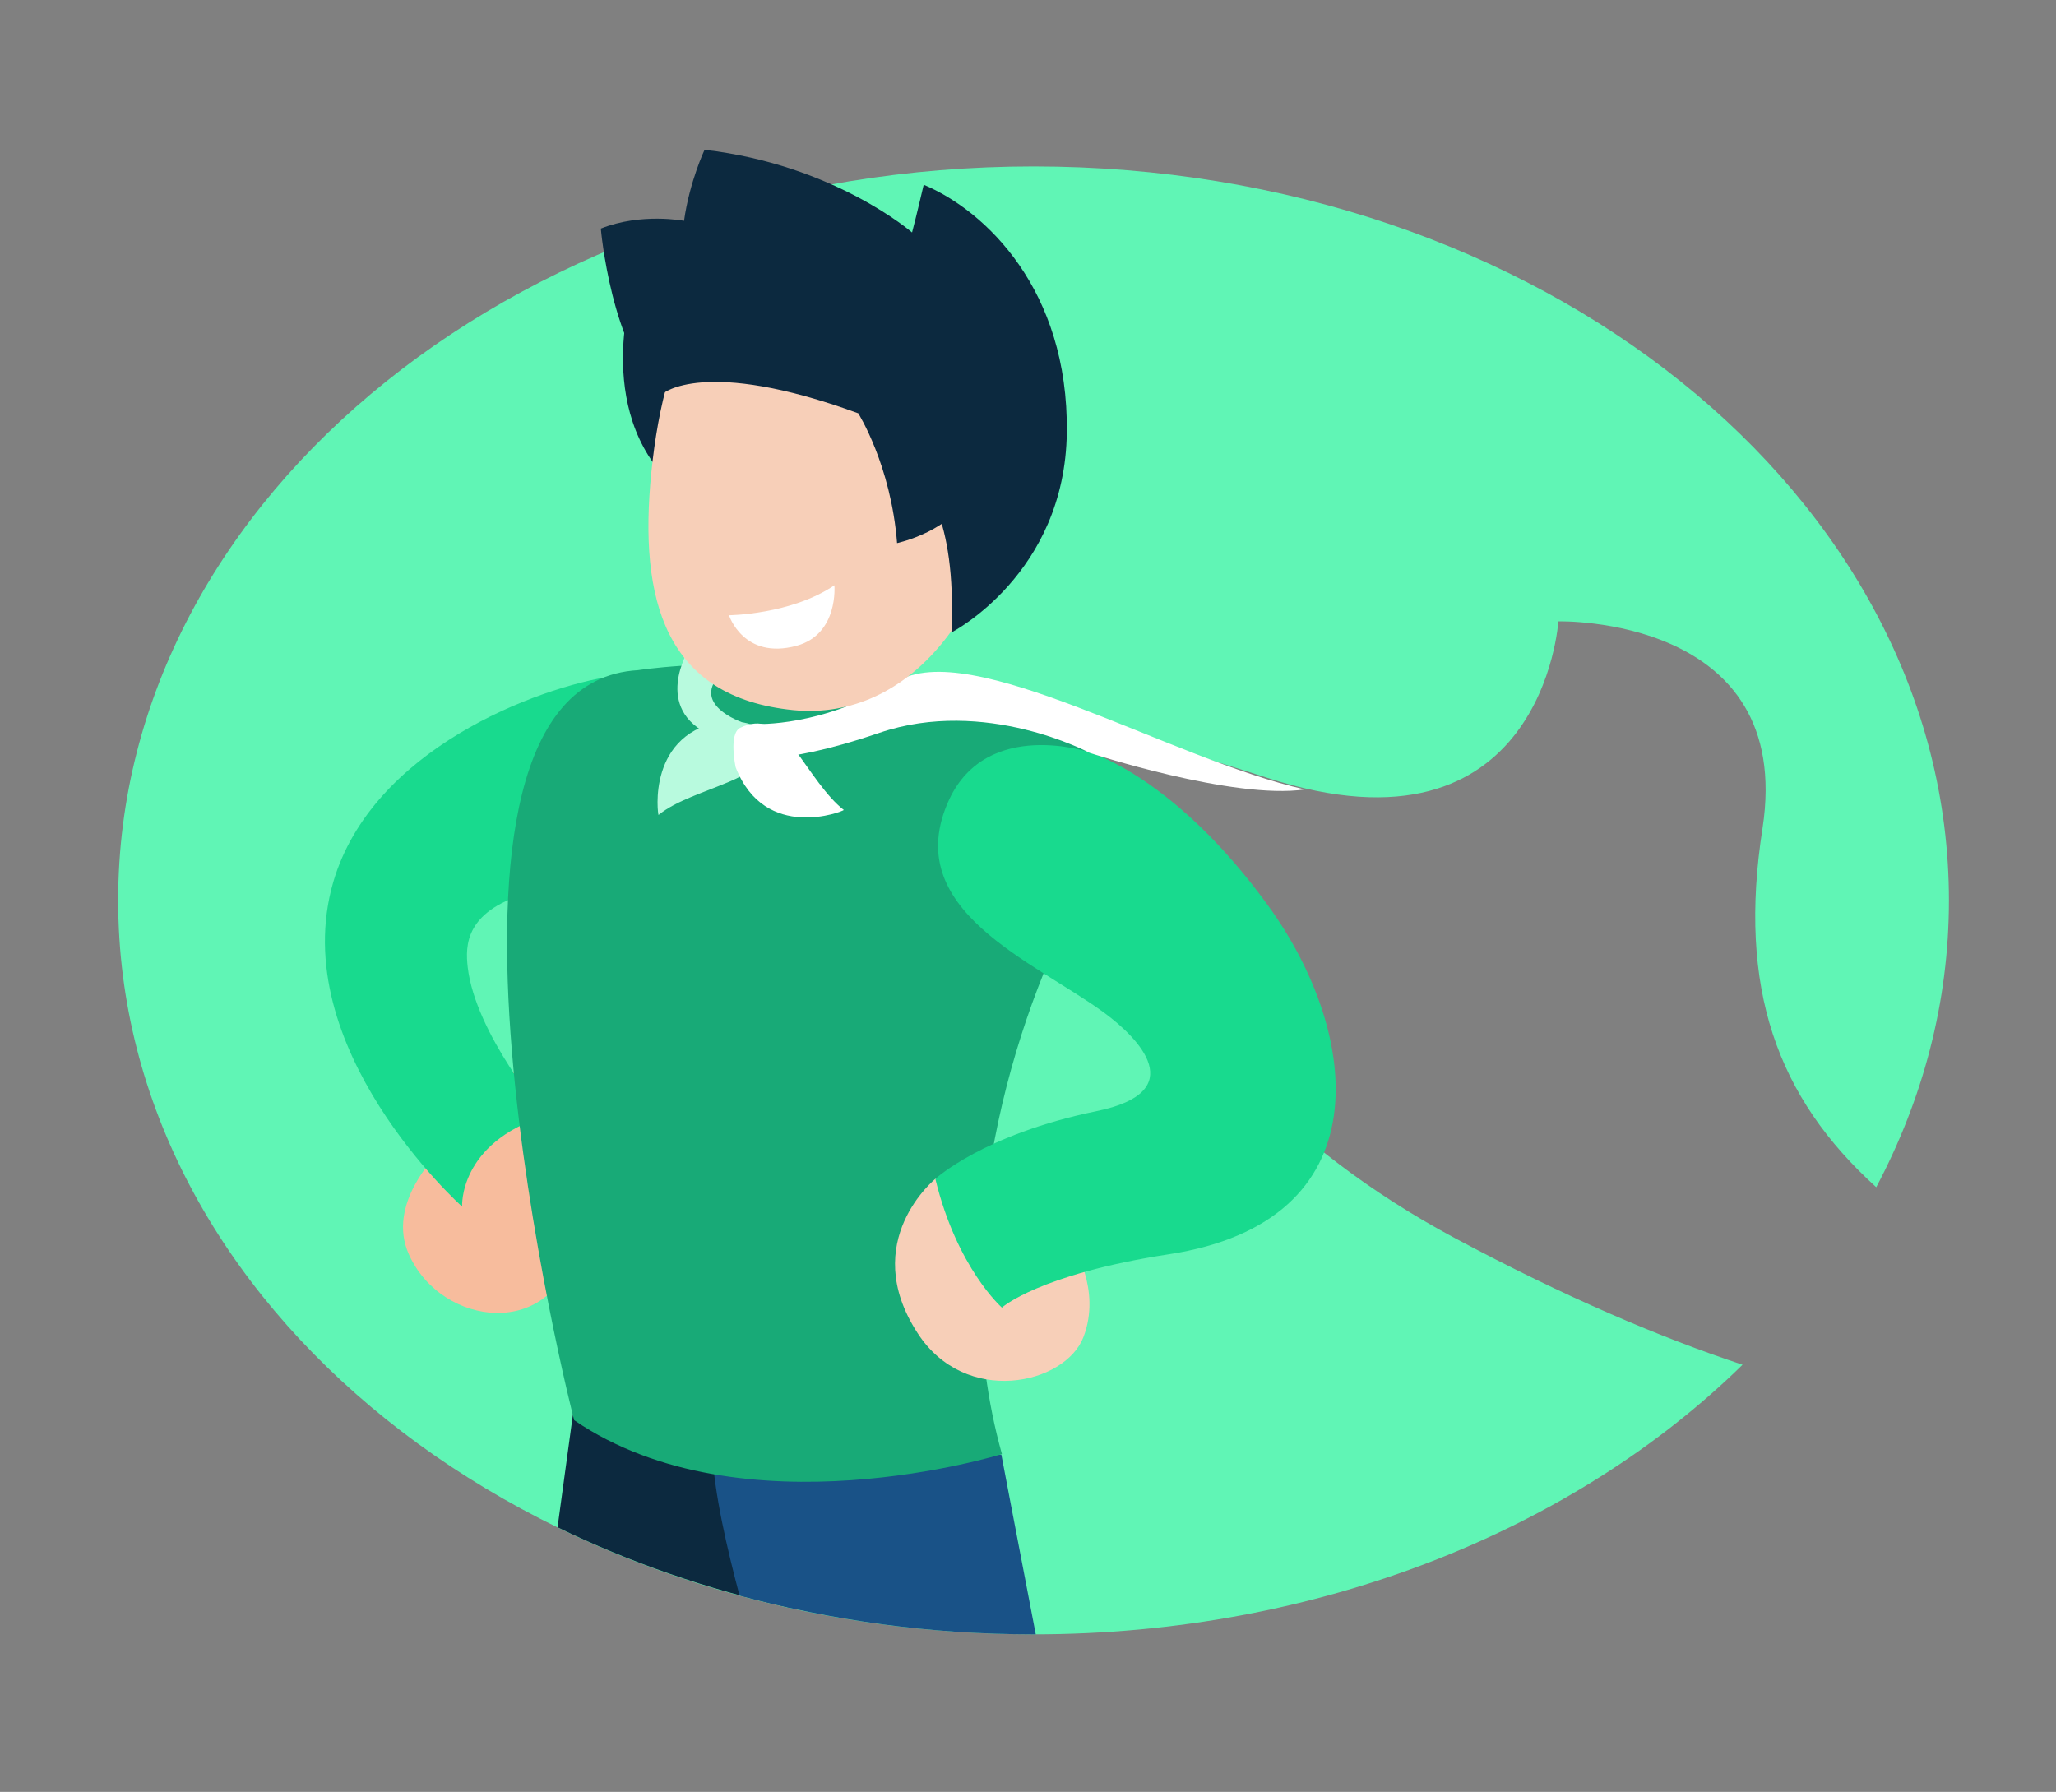
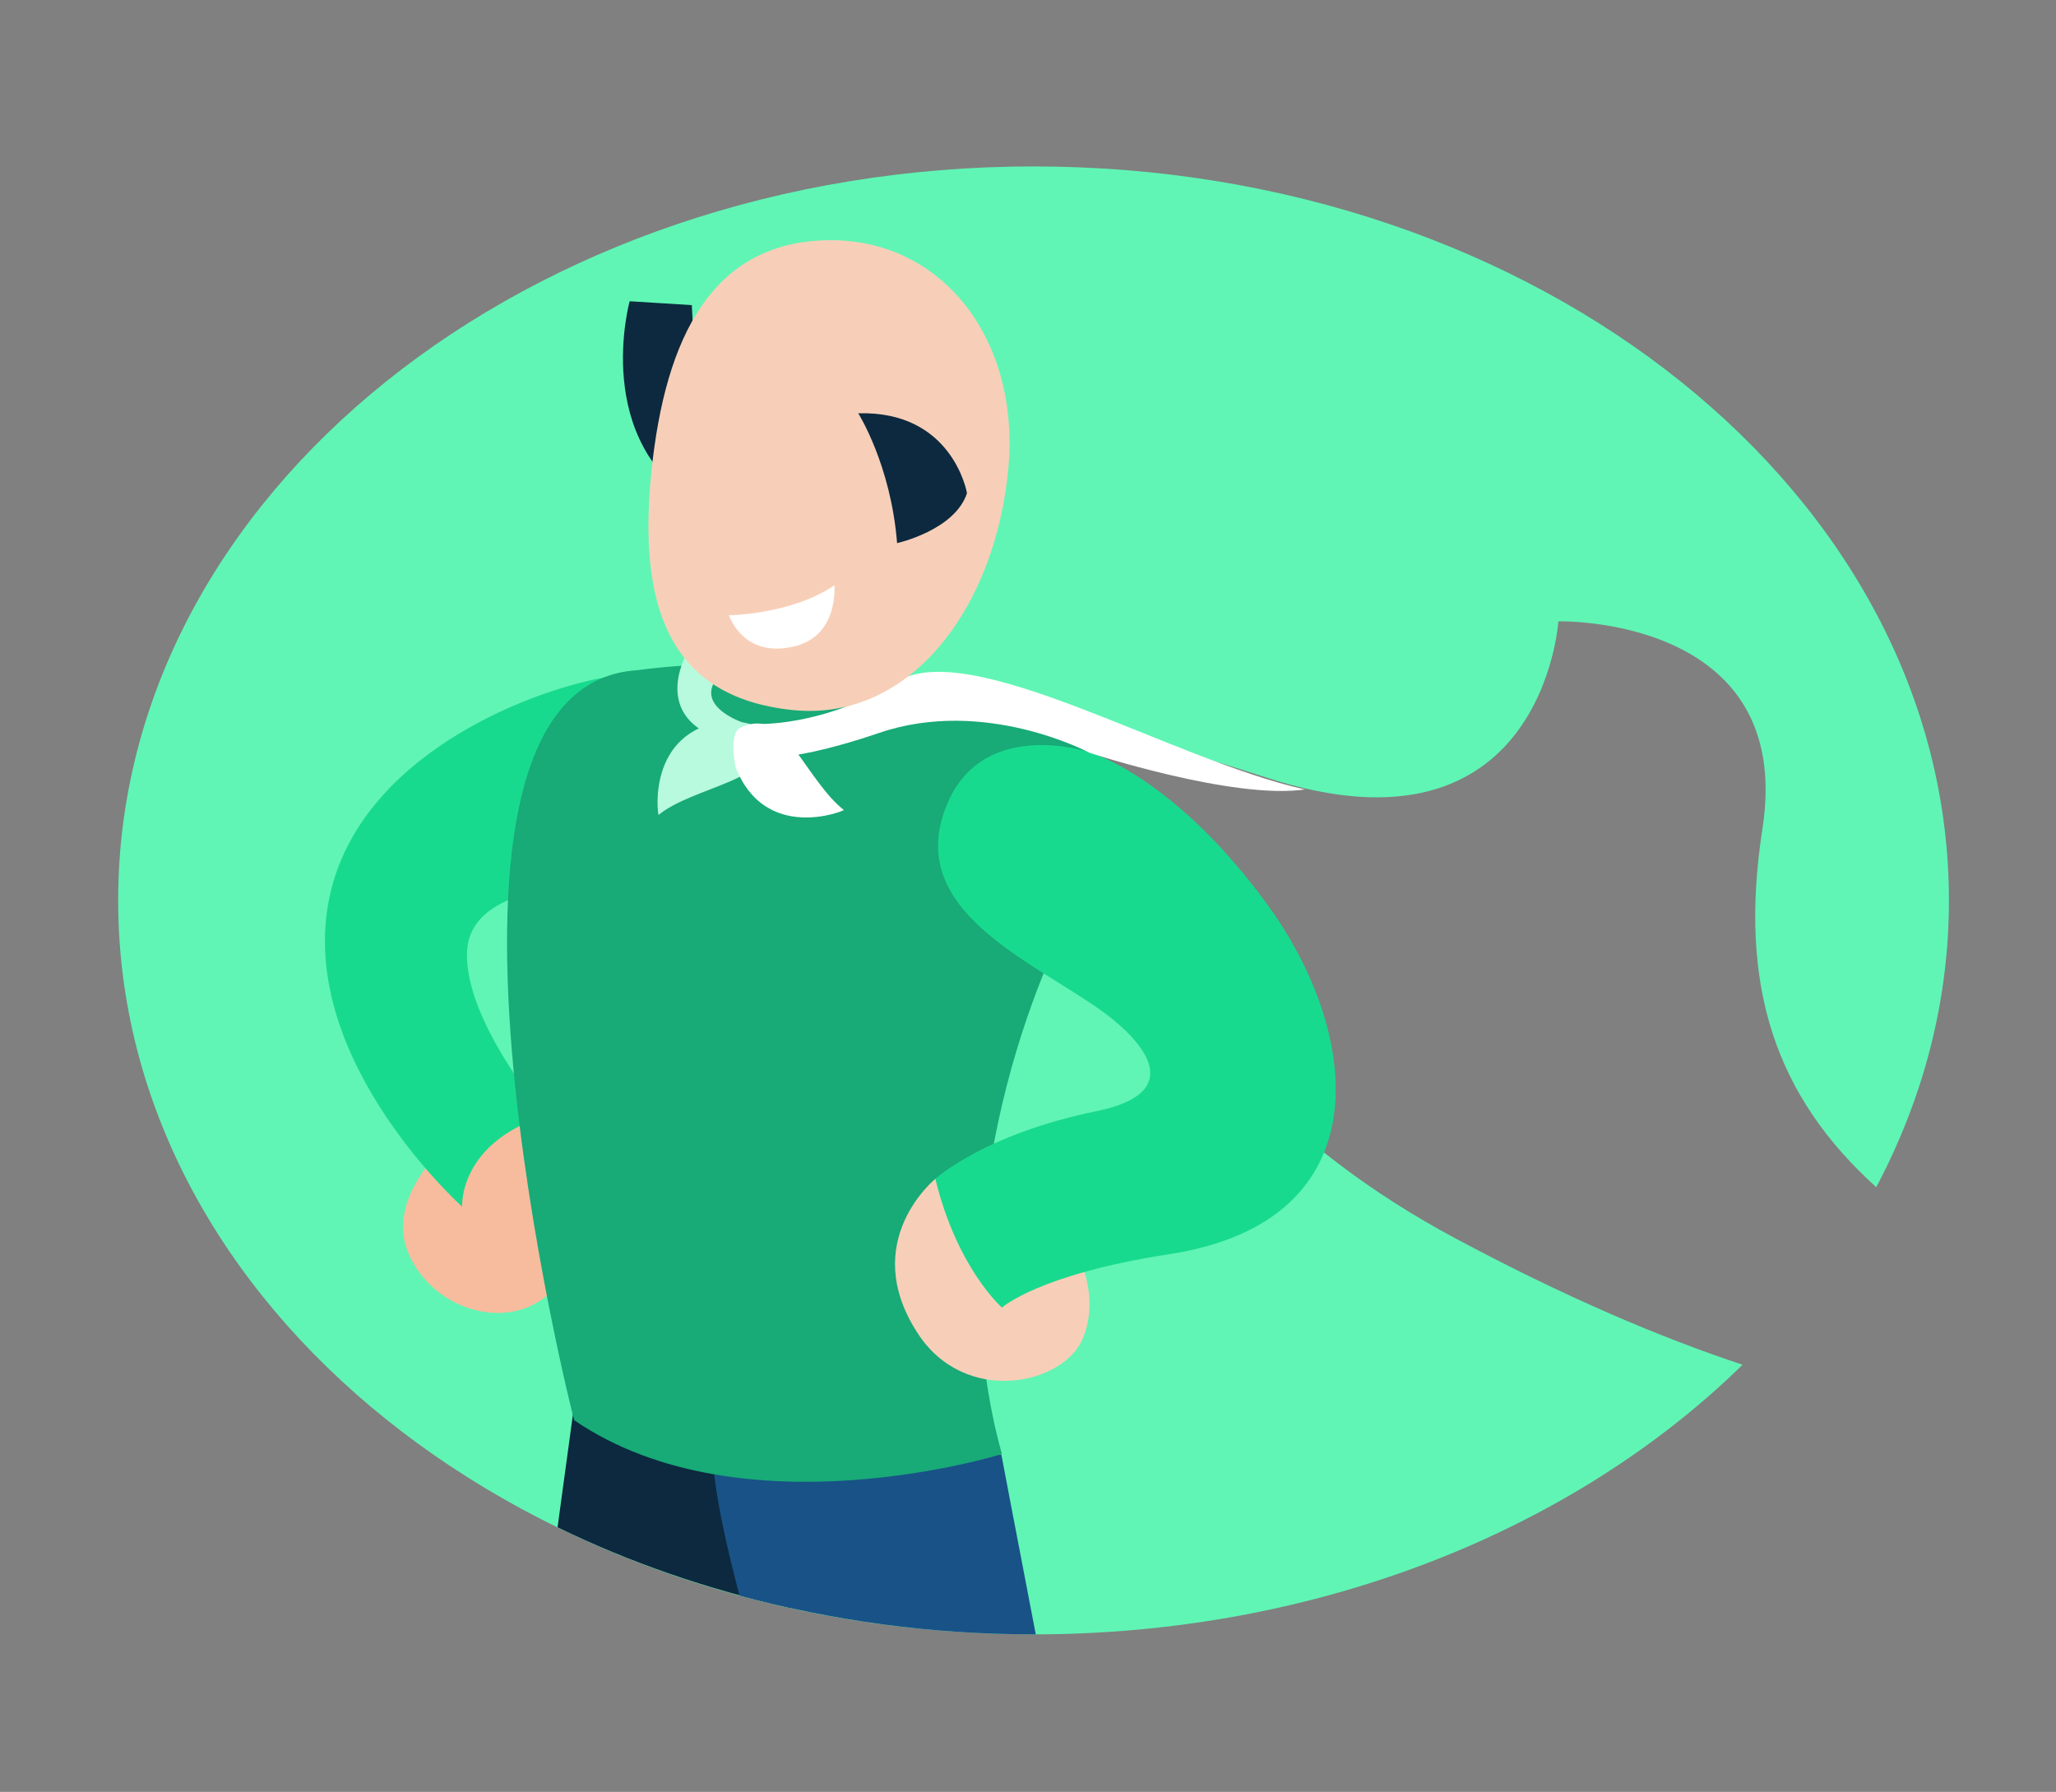
<svg xmlns="http://www.w3.org/2000/svg" version="1.1" id="Layer_1" x="0px" y="0px" viewBox="0 0 370.6 323" style="enable-background:new 0 0 370.6 323;" xml:space="preserve">
  <rect x="0" y="0" width="370.6" height="323" fill="#808080" stroke="none" />
  <style type="text/css">
	.st0{fill:#60F5B5;}
	.st1{fill:#F7BC9D;}
	.st2{fill:#18DA8E;}
	.st3{fill:#0C293F;}
	.st4{fill:#195287;}
	.st5{fill:#18AA77;}
	.st6{fill:#F7CFB8;}
	.st7{fill:#B8FADE;}
	.st8{fill:#FFFFFF;}
</style>
  <g>
    <g>
      <g>
        <g>
          <path class="st0" d="M262.3,223.2c-63.5-34-59.1-82.3-102.7-80.8l-1.4-20.3c0,0,25,3.5,70.2,18.1c49.7,16.1,52.5-28.2,52.5-28.2      s42.7-1.1,36.8,37.3c-4.5,28.8,2.6,48.5,20.5,64.7c8.4-15.9,13.1-33.3,13.1-51.7c0-73-73.9-132.3-165-132.3s-165,59.2-165,132.3      s73.9,132.3,165,132.3c51.5,0,97.6-19,127.8-48.6C299.3,241.1,282.1,233.8,262.3,223.2z" />
          <path class="st1" d="M78.8,208.1c0,0-9.2,8.9-5.1,18c5.9,13.2,26.2,15.5,30-1.6s-10.6-31.9-10.6-31.9L78.8,208.1z" />
          <path class="st2" d="M60.1,158.9c7-23.7,36.4-35,50.7-37.1l-0.3,10l-14.3,28.9c-12.6,3.2-12.3,9.9-11.9,13.6      c1.4,12.1,14,26.8,14,26.8c-15.7,5-15,16.4-15,16.4S51.3,188.9,60.1,158.9z" />
          <g>
            <path class="st3" d="M133.1,251.6L106.4,232l-5.9,43.3c12.9,6.3,27,11.2,41.9,14.5c1.5-5.8,2.4-9.3,2.4-9.3L133.1,251.6z" />
          </g>
          <g>
            <path class="st4" d="M128.4,261.6c0.3,7.5,2.7,17.7,4.9,26c16.6,4.5,34.4,7,52.9,7c0.2,0,0.3,0,0.5,0       c-3.7-19.2-6.2-32.4-6.2-32.4L128.4,261.6z" />
          </g>
          <path class="st5" d="M115,120.8c0,0,46.6-7.3,82.3,15.1c0,0,8.3,5.5-2.9,26.1s-24.5,61.8-13.8,100.1c0,0-46.8,14.6-77.1-6.1      C103.4,256,69.8,123.4,115,120.8z" />
          <path class="st6" d="M168.7,212.4c0,0-14.1,11.3-3.3,27.9c8.6,13.3,26.6,9.3,29.9,0.7c3.3-8.6-2-16.6-2-16.6L168.7,212.4z" />
          <path class="st2" d="M196.4,135.6c0,0,15.4,4.4,32.3,27.8c16.6,23,20.7,56.8-18.1,62.7c-23.4,3.6-30,9.6-30,9.6      s-8.1-7.1-12-23.2c0,0,8.6-8,29-12.2c17.2-3.5,7.6-13.2,1.5-17.7c-12.6-9.3-37.2-18.6-28-38.5      C178,129.4,196.4,135.6,196.4,135.6z" />
          <path class="st7" d="M130.9,129.9c0,0,6.2,0.1,6.7,2.4c0.9,4-1,6.4-5.9,8.5c-4.9,2.1-9.8,3.5-13,6.1      C118.6,147,116.4,131.8,130.9,129.9z" />
          <path class="st7" d="M133.8,130.2c0,0-9.8-3.3-3.5-9.1l-6.1-4.1c0,0-6.8,10.8,4.1,15.6L133.8,130.2z" />
          <path class="st8" d="M132.6,138.3c0,0-1.3-6,0.8-7.1c3.7-1.8,6.5-0.5,9.7,3.7c3.2,4.3,5.8,8.6,9,11.1      C152.1,146.2,137.9,151.9,132.6,138.3z" />
          <path class="st8" d="M235.2,142.3L235.2,142.3c-24.2-5.4-60.3-27.6-73.6-19.4s-25.3,7.6-25.3,7.6l-2,5.7c0,0,5.1,2.4,24.2-4.1      c19.1-6.5,37.9,3.6,37.9,3.6S222.3,144.2,235.2,142.3z" />
          <g>
            <path class="st3" d="M113.5,54.3c0,0-7.1,25.5,13.1,37l-1.9-36.3L113.5,54.3z" />
            <path class="st6" d="M117.4,85.2c-2.3,23,2.5,40.5,25.6,42.8c21.4,2.1,36.7-19,38.8-44.1c1.9-23-12.2-41-32.7-40.6       S119.9,60.4,117.4,85.2z" />
-             <path class="st3" d="M171.5,114c0,0,20.5-10.5,20.8-36.1S177.7,38,166.5,33.3c0,0-1.4,6-2.1,8.6c0,0-14-12.2-37.4-14.9       c0,0-2.7,5.7-3.7,12.8c0,0-7.7-1.5-15,1.4c0,0,1.9,22,11.1,29.8c0,0,7.4-6.7,35.3,3.5c0,0,11.2,2.8,12.4,8.7c0,0-5.7,4-1.3,3.6       C165.9,86.8,172.5,92.5,171.5,114z" />
            <path class="st3" d="M154.7,74.5c0,0,5.9,9.3,7,23.4c0,0,10.4-2.3,12.6-9C174.3,88.8,171.7,74,154.7,74.5z" />
            <path class="st8" d="M131.4,110.9c0,0,11.2-0.1,19-5.4c0,0,0.8,8.8-6.8,10.9C134,119,131.4,110.9,131.4,110.9z" />
          </g>
        </g>
      </g>
    </g>
  </g>
</svg>